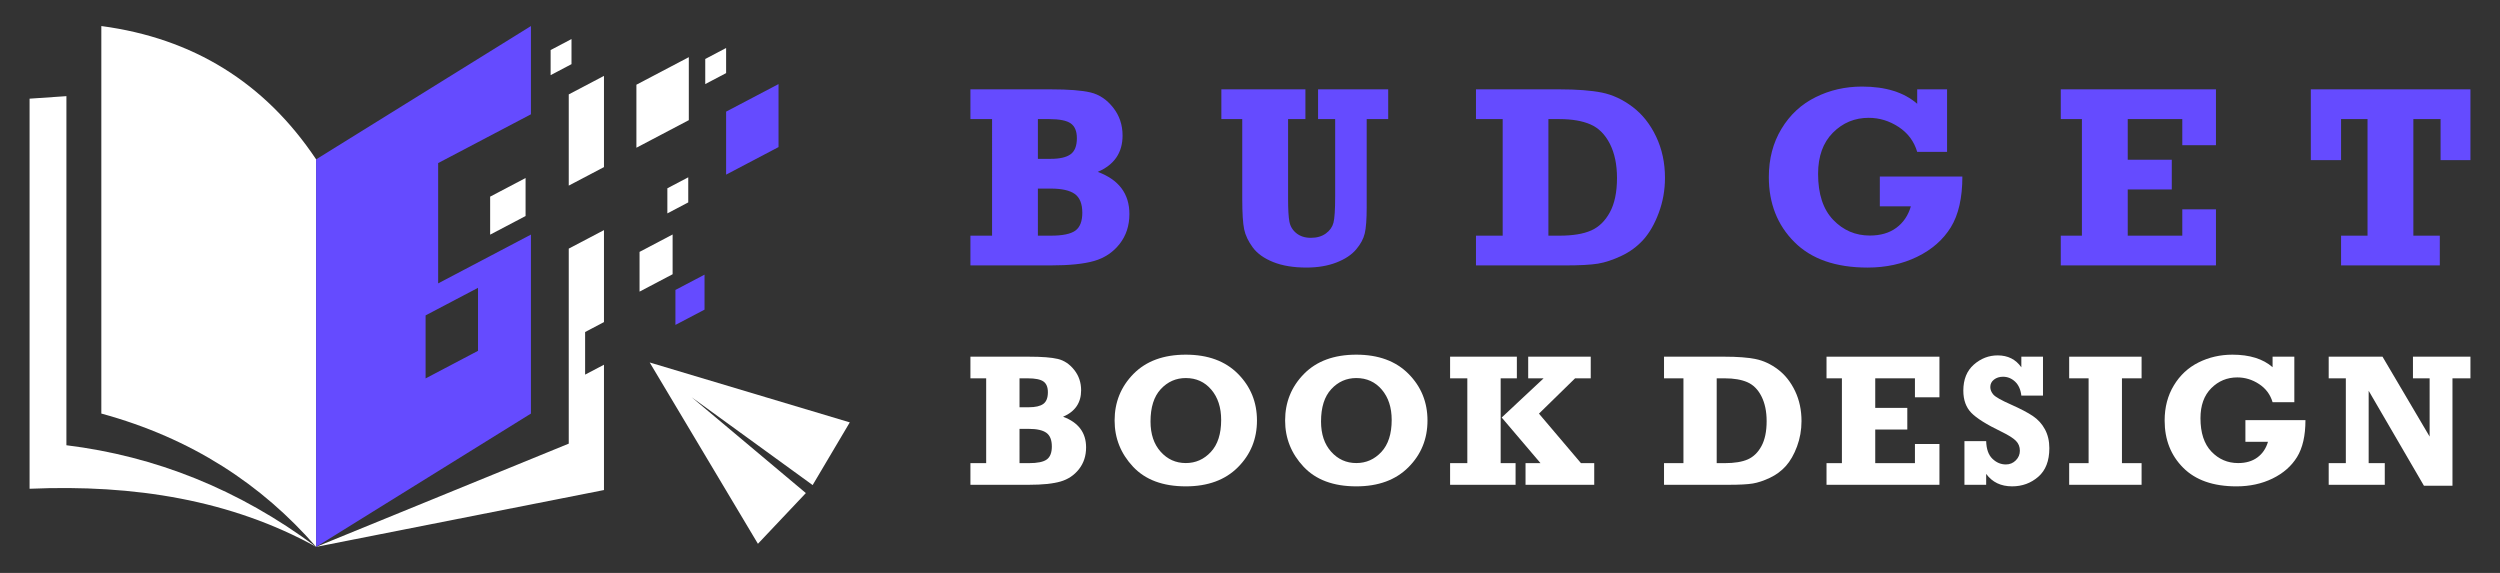
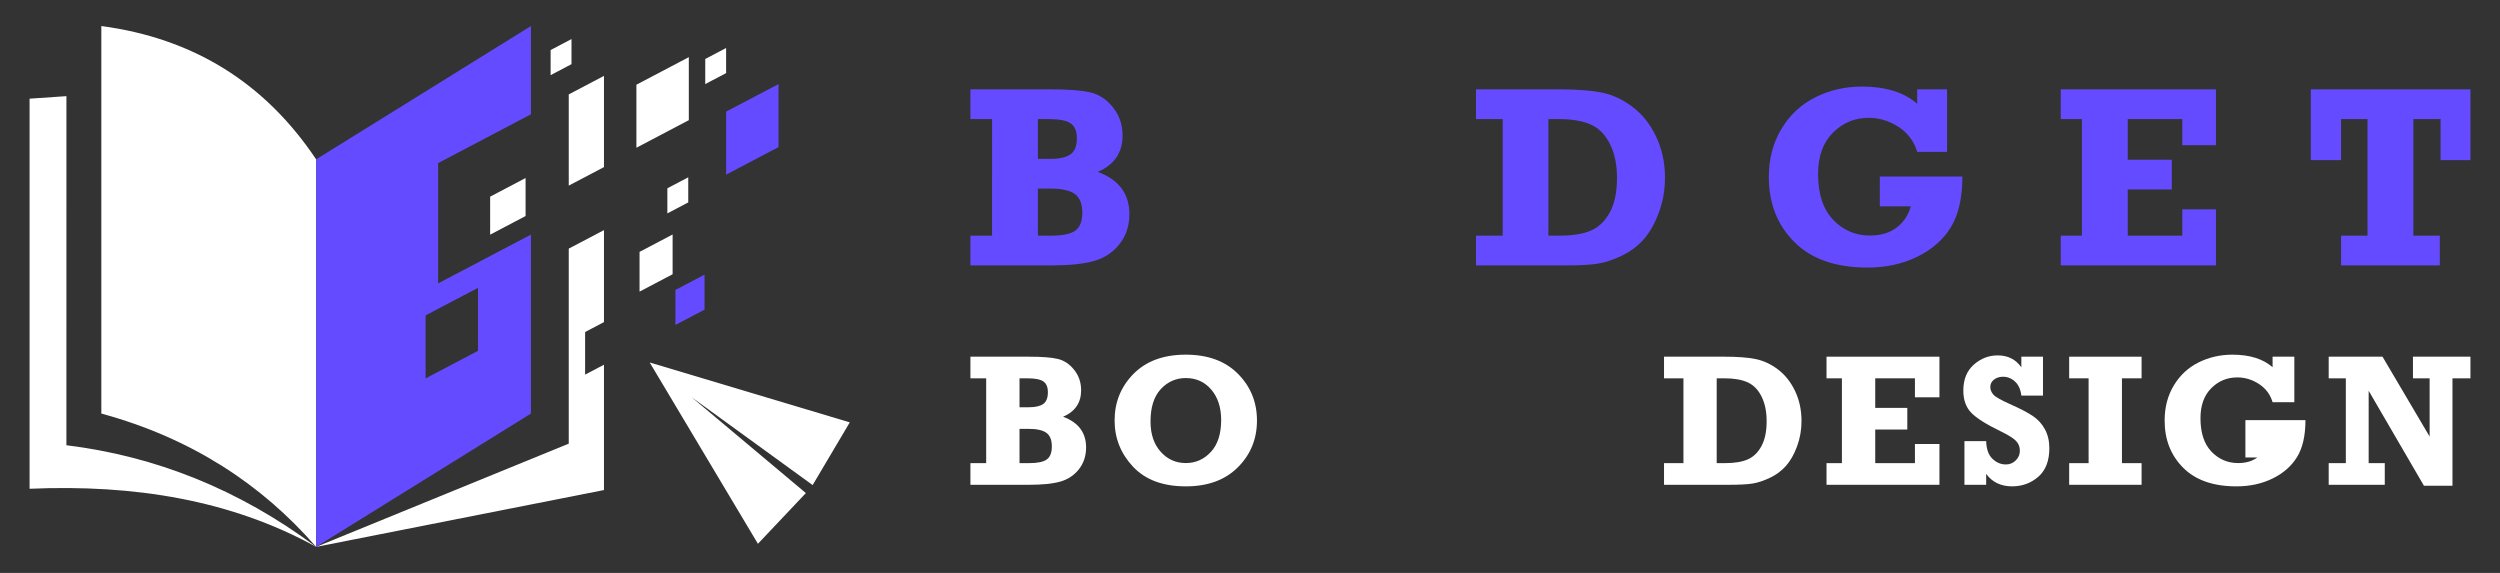
<svg xmlns="http://www.w3.org/2000/svg" version="1.1" id="Calque_1" x="0px" y="0px" width="240px" height="55px" viewBox="0 0 240 55" enable-background="new 0 0 240 55" xml:space="preserve">
  <rect x="0" y="0" width="240" height="55" fill="#333333" stroke="none" />
  <g>
    <g>
      <g>
        <g>
          <path fill-rule="evenodd" clip-rule="evenodd" fill="#FFFFFF" d="M30.348,15.298C25.411,7.913,18.522,3.672,9.728,2.5      c0,12.401,0,24.802,0,37.201c8.664,2.366,15.388,6.79,20.62,12.799C30.348,40.099,30.348,27.698,30.348,15.298z" />
          <path fill-rule="evenodd" clip-rule="evenodd" fill="#FFFFFF" d="M54.6,9.063l3.381-1.778v8.757L54.6,17.819V9.063L54.6,9.063z       M57.981,22.091v8.83l-1.81,0.953v4.09l1.81-0.951v12.031L30.348,52.5L54.6,42.589V23.868L57.981,22.091z" />
          <polygon fill-rule="evenodd" clip-rule="evenodd" fill="#FFFFFF" points="47.054,18.878 50.455,17.09 50.455,20.739       47.054,22.527     " />
          <polygon fill-rule="evenodd" clip-rule="evenodd" fill="#FFFFFF" points="61.095,8.132 66.126,5.487 66.126,11.535       61.095,14.182     " />
          <polygon fill-rule="evenodd" clip-rule="evenodd" fill="#FFFFFF" points="61.397,24.181 64.571,22.511 64.571,26.327       61.397,27.996     " />
          <polygon fill-rule="evenodd" clip-rule="evenodd" fill="#FFFFFF" points="64.067,18.075 66.072,17.022 66.072,19.431       64.067,20.485     " />
          <polygon fill-rule="evenodd" clip-rule="evenodd" fill="#FFFFFF" points="67.704,5.661 69.707,4.606 69.707,7.018 67.704,8.071           " />
          <polygon fill-rule="evenodd" clip-rule="evenodd" fill="#FFFFFF" points="52.86,4.804 54.864,3.749 54.864,6.159 52.86,7.214           " />
          <path fill-rule="evenodd" clip-rule="evenodd" fill="#FFFFFF" d="M6.375,42.743c8.515,1.051,16.53,4.205,23.973,9.757      c-8.137-4.494-17.441-6.014-27.509-5.579V9.472l3.537-0.242C6.375,20.401,6.375,31.571,6.375,42.743z" />
          <polygon fill-rule="evenodd" clip-rule="evenodd" fill="#FFFFFF" points="81.579,40.548 62.371,34.798 72.761,52.204       77.362,47.335 66.397,38.134 78.014,46.567     " />
        </g>
      </g>
      <g>
        <path fill-rule="evenodd" clip-rule="evenodd" fill="#654BFF" d="M30.348,15.298L50.97,2.5v8.472l-8.908,4.684v11.549     l8.908-4.685v17.182L30.348,52.5V15.298L30.348,15.298z M40.857,30.277v6.05l5.032-2.648v-6.048L40.857,30.277z" />
        <polygon fill-rule="evenodd" clip-rule="evenodd" fill="#654BFF" points="69.707,10.716 74.739,8.071 74.739,14.12      69.707,16.765    " />
        <polygon fill-rule="evenodd" clip-rule="evenodd" fill="#654BFF" points="64.841,27.835 67.635,26.366 67.635,29.726      64.841,31.192    " />
      </g>
    </g>
    <g>
      <g>
        <path fill="#654BFF" d="M93.161,25.479v-2.855h2.078V11.433h-2.078V8.577h7.716c1.709,0,2.981,0.099,3.815,0.298     c0.835,0.198,1.556,0.681,2.164,1.446c0.607,0.766,0.911,1.662,0.911,2.691c0,1.645-0.794,2.807-2.382,3.488     c2.025,0.752,3.038,2.102,3.038,4.045c0,1.119-0.314,2.076-0.941,2.875c-0.628,0.798-1.438,1.34-2.431,1.628     s-2.384,0.431-4.174,0.431H93.161z M99.638,15.249h1.239c0.859,0,1.491-0.146,1.896-0.438c0.405-0.292,0.607-0.806,0.607-1.544     c0-0.672-0.197-1.145-0.589-1.421c-0.393-0.274-1.08-0.413-2.06-0.413h-1.093V15.249z M99.638,22.624h1.239     c1.126,0,1.912-0.162,2.357-0.485s0.668-0.895,0.668-1.714c0-0.857-0.241-1.46-0.723-1.805c-0.482-0.344-1.25-0.516-2.303-0.516     h-1.239V22.624z" />
-         <path fill="#654BFF" d="M117.251,11.433V8.577h8.069v2.855h-1.664v7.644c0,1.021,0.041,1.756,0.127,2.206     c0.086,0.449,0.311,0.82,0.674,1.111c0.365,0.291,0.828,0.438,1.387,0.438c0.574,0,1.053-0.137,1.434-0.414     c0.381-0.274,0.625-0.619,0.734-1.031c0.109-0.414,0.164-1.256,0.164-2.528v-7.425h-1.641V8.577h6.732v2.855h-2.064v8.458     c0,1.15-0.063,1.986-0.184,2.509s-0.4,1.041-0.838,1.556s-1.072,0.933-1.902,1.252s-1.785,0.479-2.861,0.479     c-1.248,0-2.311-0.176-3.189-0.528c-0.881-0.353-1.533-0.82-1.963-1.403s-0.705-1.162-0.826-1.738     c-0.121-0.574-0.184-1.555-0.184-2.94v-7.644H117.251z" />
        <path fill="#654BFF" d="M141.693,25.479v-2.855h2.564V11.433h-2.564V8.577h8.01c1.684,0,3.041,0.104,4.07,0.31     s2.014,0.665,2.953,1.374c0.939,0.708,1.693,1.658,2.26,2.85c0.566,1.189,0.852,2.512,0.852,3.961     c0,1.175-0.199,2.295-0.596,3.359c-0.396,1.066-0.891,1.924-1.477,2.577c-0.588,0.651-1.291,1.171-2.109,1.556     c-0.818,0.384-1.57,0.634-2.254,0.747c-0.684,0.112-1.744,0.169-3.178,0.169H141.693z M148.645,22.624h1.059     c1.279,0,2.293-0.166,3.043-0.497c0.75-0.333,1.352-0.918,1.805-1.757c0.453-0.838,0.68-1.934,0.68-3.286     c0-1.289-0.229-2.383-0.686-3.281c-0.459-0.899-1.078-1.519-1.859-1.859c-0.783-0.341-1.777-0.511-2.982-0.511h-1.059V22.624z" />
        <path fill="#654BFF" d="M180.463,19.806v-2.856h7.924c0,2.05-0.371,3.675-1.111,4.874c-0.742,1.198-1.82,2.143-3.234,2.83     c-1.414,0.689-2.998,1.033-4.756,1.033c-3.055,0-5.398-0.818-7.029-2.454c-1.635-1.636-2.449-3.714-2.449-6.234     c0-1.749,0.404-3.295,1.215-4.636s1.9-2.352,3.27-3.031c1.367-0.682,2.855-1.021,4.459-1.021c2.268,0,4.033,0.551,5.299,1.653     V8.577h2.867v6.004h-2.867c-0.301-1.014-0.896-1.812-1.787-2.395c-0.891-0.584-1.848-0.875-2.867-0.875     c-1.346,0-2.492,0.476-3.439,1.428c-0.947,0.951-1.422,2.271-1.422,3.955c0,1.928,0.482,3.396,1.445,4.405     c0.965,1.009,2.139,1.513,3.523,1.513c1.021,0,1.869-0.246,2.541-0.741c0.672-0.493,1.139-1.183,1.398-2.065H180.463z" />
        <path fill="#654BFF" d="M197.834,25.479v-2.855h2.029V11.433h-2.029V8.577h14.898v5.359H209.5v-2.504h-5.238v3.9h4.229v2.856     h-4.229v4.435h5.238v-2.527h3.232v5.383H197.834z" />
        <path fill="#654BFF" d="M224.742,25.479v-2.855h2.541V11.433h-2.541v3.938h-2.904V8.577h15.324v6.793h-2.867v-3.938h-2.613     v11.191h2.539v2.855H224.742z" />
      </g>
      <g>
        <path fill="#FFFFFF" d="M93.161,46.54v-2.078h1.512v-8.143h-1.512v-2.077h5.614c1.244,0,2.169,0.071,2.776,0.216     c0.607,0.145,1.132,0.496,1.574,1.053c0.442,0.557,0.663,1.209,0.663,1.959c0,1.195-0.578,2.042-1.733,2.537     c1.473,0.548,2.21,1.529,2.21,2.943c0,0.814-0.229,1.511-0.686,2.092c-0.457,0.58-1.046,0.975-1.768,1.184     c-0.722,0.21-1.734,0.314-3.037,0.314H93.161z M97.874,39.096h0.902c0.625,0,1.084-0.106,1.379-0.318     c0.295-0.212,0.442-0.587,0.442-1.123c0-0.489-0.143-0.834-0.429-1.034c-0.286-0.2-0.785-0.301-1.499-0.301h-0.795V39.096z      M97.874,44.462h0.902c0.819,0,1.391-0.117,1.715-0.354c0.324-0.235,0.486-0.65,0.486-1.246c0-0.625-0.176-1.063-0.526-1.313     c-0.351-0.251-0.909-0.377-1.675-0.377h-0.902V44.462z" />
        <path fill="#FFFFFF" d="M113.836,34.048c2.122,0,3.791,0.613,5.007,1.838c1.219,1.227,1.826,2.721,1.826,4.483     c0,1.769-0.609,3.264-1.83,4.487c-1.219,1.223-2.888,1.834-5.003,1.834c-2.199,0-3.887-0.629-5.066-1.888     c-1.179-1.259-1.768-2.736-1.768-4.434c0-1.757,0.606-3.249,1.816-4.479C110.031,34.662,111.703,34.048,113.836,34.048z      M113.836,36.293c-0.943,0-1.744,0.354-2.401,1.062c-0.657,0.707-0.985,1.744-0.985,3.111c0,1.209,0.324,2.176,0.973,2.9     c0.648,0.725,1.453,1.088,2.414,1.088c0.943,0,1.745-0.355,2.405-1.066c0.66-0.709,0.99-1.734,0.99-3.072     c0-1.196-0.315-2.166-0.946-2.908C115.655,36.665,114.838,36.293,113.836,36.293z" />
-         <path fill="#FFFFFF" d="M130.205,34.048c2.123,0,3.791,0.613,5.008,1.838c1.219,1.227,1.826,2.721,1.826,4.483     c0,1.769-0.609,3.264-1.83,4.487c-1.221,1.223-2.889,1.834-5.004,1.834c-2.199,0-3.887-0.629-5.066-1.888     c-1.178-1.259-1.768-2.736-1.768-4.434c0-1.757,0.605-3.249,1.816-4.479C126.398,34.662,128.07,34.048,130.205,34.048z      M130.205,36.293c-0.943,0-1.744,0.354-2.4,1.062c-0.658,0.707-0.986,1.744-0.986,3.111c0,1.209,0.324,2.176,0.973,2.9     s1.453,1.088,2.414,1.088c0.943,0,1.744-0.355,2.406-1.066c0.658-0.709,0.99-1.734,0.99-3.072c0-1.196-0.316-2.166-0.947-2.908     S131.207,36.293,130.205,36.293z" />
-         <path fill="#FFFFFF" d="M139.209,46.54v-2.078h1.654v-8.143h-1.654v-2.077h6.41v2.077h-1.555v8.143h1.432v2.078H139.209z      M146.451,46.54v-2.078h1.438l-3.727-4.381l4.025-3.762h-1.48v-2.077h6.004v2.077h-1.504l-3.467,3.39l4.033,4.753h1.273v2.078     H146.451z" />
        <path fill="#FFFFFF" d="M159.746,46.54v-2.078h1.865v-8.143h-1.865v-2.077h5.826c1.227,0,2.215,0.075,2.963,0.226     s1.463,0.482,2.148,0.998c0.684,0.517,1.23,1.207,1.645,2.074c0.412,0.866,0.617,1.827,0.617,2.883     c0,0.854-0.145,1.668-0.432,2.443c-0.289,0.775-0.648,1.4-1.074,1.875c-0.428,0.475-0.939,0.852-1.533,1.131     c-0.596,0.281-1.143,0.462-1.641,0.545c-0.498,0.082-1.27,0.123-2.313,0.123H159.746z M164.803,44.462h0.77     c0.932,0,1.67-0.121,2.217-0.361c0.543-0.242,0.982-0.668,1.311-1.277c0.33-0.611,0.496-1.408,0.496-2.393     c0-0.938-0.168-1.732-0.5-2.387s-0.785-1.105-1.354-1.354c-0.568-0.247-1.291-0.371-2.17-0.371h-0.77V44.462z" />
        <path fill="#FFFFFF" d="M175.346,46.54v-2.078h1.477v-8.143h-1.477v-2.077h10.84v3.898h-2.352v-1.821h-3.811v2.838h3.078v2.078     h-3.078v3.227h3.811v-1.838h2.352v3.916H175.346z" />
        <path fill="#FFFFFF" d="M188.586,46.54v-4.19h2.086c0.023,0.767,0.223,1.331,0.602,1.692c0.377,0.363,0.807,0.545,1.291,0.545     c0.377,0,0.695-0.132,0.955-0.395c0.26-0.262,0.387-0.57,0.387-0.924c0-0.377-0.125-0.693-0.379-0.949     c-0.254-0.258-0.717-0.549-1.391-0.877c-1.422-0.686-2.387-1.29-2.896-1.816c-0.506-0.524-0.762-1.232-0.762-2.125     c0-1.074,0.336-1.906,1.008-2.497s1.436-0.886,2.291-0.886c0.979,0,1.736,0.381,2.271,1.145v-1.021h2.078v3.739h-2.078     c-0.064-0.577-0.264-1.023-0.596-1.339c-0.334-0.315-0.721-0.474-1.164-0.474c-0.342,0-0.631,0.092-0.865,0.274     c-0.236,0.183-0.355,0.421-0.355,0.716c0,0.254,0.098,0.494,0.293,0.721s0.764,0.549,1.707,0.965     c0.91,0.405,1.607,0.771,2.092,1.099c0.486,0.327,0.871,0.753,1.154,1.274c0.281,0.521,0.422,1.125,0.422,1.81     c0,1.216-0.354,2.13-1.061,2.743s-1.545,0.92-2.512,0.92c-1.078,0-1.908-0.399-2.492-1.197v1.047H188.586z" />
        <path fill="#FFFFFF" d="M198.641,46.54v-2.078h1.865v-8.143h-1.865v-2.077h6.951v2.077h-1.885v8.143h1.885v2.078H198.641z" />
-         <path fill="#FFFFFF" d="M215.559,42.411v-2.078h5.764c0,1.492-0.27,2.674-0.809,3.546s-1.324,1.56-2.352,2.06     c-1.029,0.502-2.184,0.752-3.461,0.752c-2.223,0-3.928-0.596-5.115-1.786c-1.189-1.19-1.781-2.702-1.781-4.535     c0-1.273,0.293-2.397,0.885-3.373c0.588-0.976,1.381-1.711,2.377-2.206s2.078-0.742,3.246-0.742c1.648,0,2.934,0.4,3.854,1.201     v-1.007h2.088v4.367h-2.088c-0.219-0.737-0.65-1.317-1.299-1.741c-0.648-0.425-1.344-0.637-2.088-0.637     c-0.977,0-1.813,0.346-2.502,1.039c-0.689,0.692-1.033,1.651-1.033,2.877c0,1.403,0.35,2.472,1.051,3.205     c0.701,0.734,1.557,1.102,2.564,1.102c0.744,0,1.359-0.18,1.848-0.54c0.49-0.359,0.828-0.86,1.018-1.503H215.559z" />
+         <path fill="#FFFFFF" d="M215.559,42.411v-2.078h5.764c0,1.492-0.27,2.674-0.809,3.546s-1.324,1.56-2.352,2.06     c-1.029,0.502-2.184,0.752-3.461,0.752c-2.223,0-3.928-0.596-5.115-1.786c-1.189-1.19-1.781-2.702-1.781-4.535     c0-1.273,0.293-2.397,0.885-3.373c0.588-0.976,1.381-1.711,2.377-2.206s2.078-0.742,3.246-0.742c1.648,0,2.934,0.4,3.854,1.201     v-1.007h2.088v4.367h-2.088c-0.219-0.737-0.65-1.317-1.299-1.741c-0.648-0.425-1.344-0.637-2.088-0.637     c-0.977,0-1.813,0.346-2.502,1.039c-0.689,0.692-1.033,1.651-1.033,2.877c0,1.403,0.35,2.472,1.051,3.205     c0.701,0.734,1.557,1.102,2.564,1.102c0.744,0,1.359-0.18,1.848-0.54H215.559z" />
        <path fill="#FFFFFF" d="M223.555,46.54v-2.078h1.645v-8.143h-1.645v-2.077h5.166l4.523,7.669v-5.592h-1.6v-2.077h5.518v2.077     h-1.725v10.31h-2.74l-5.305-9.116v6.949h1.547v2.078H223.555z" />
      </g>
    </g>
  </g>
</svg>